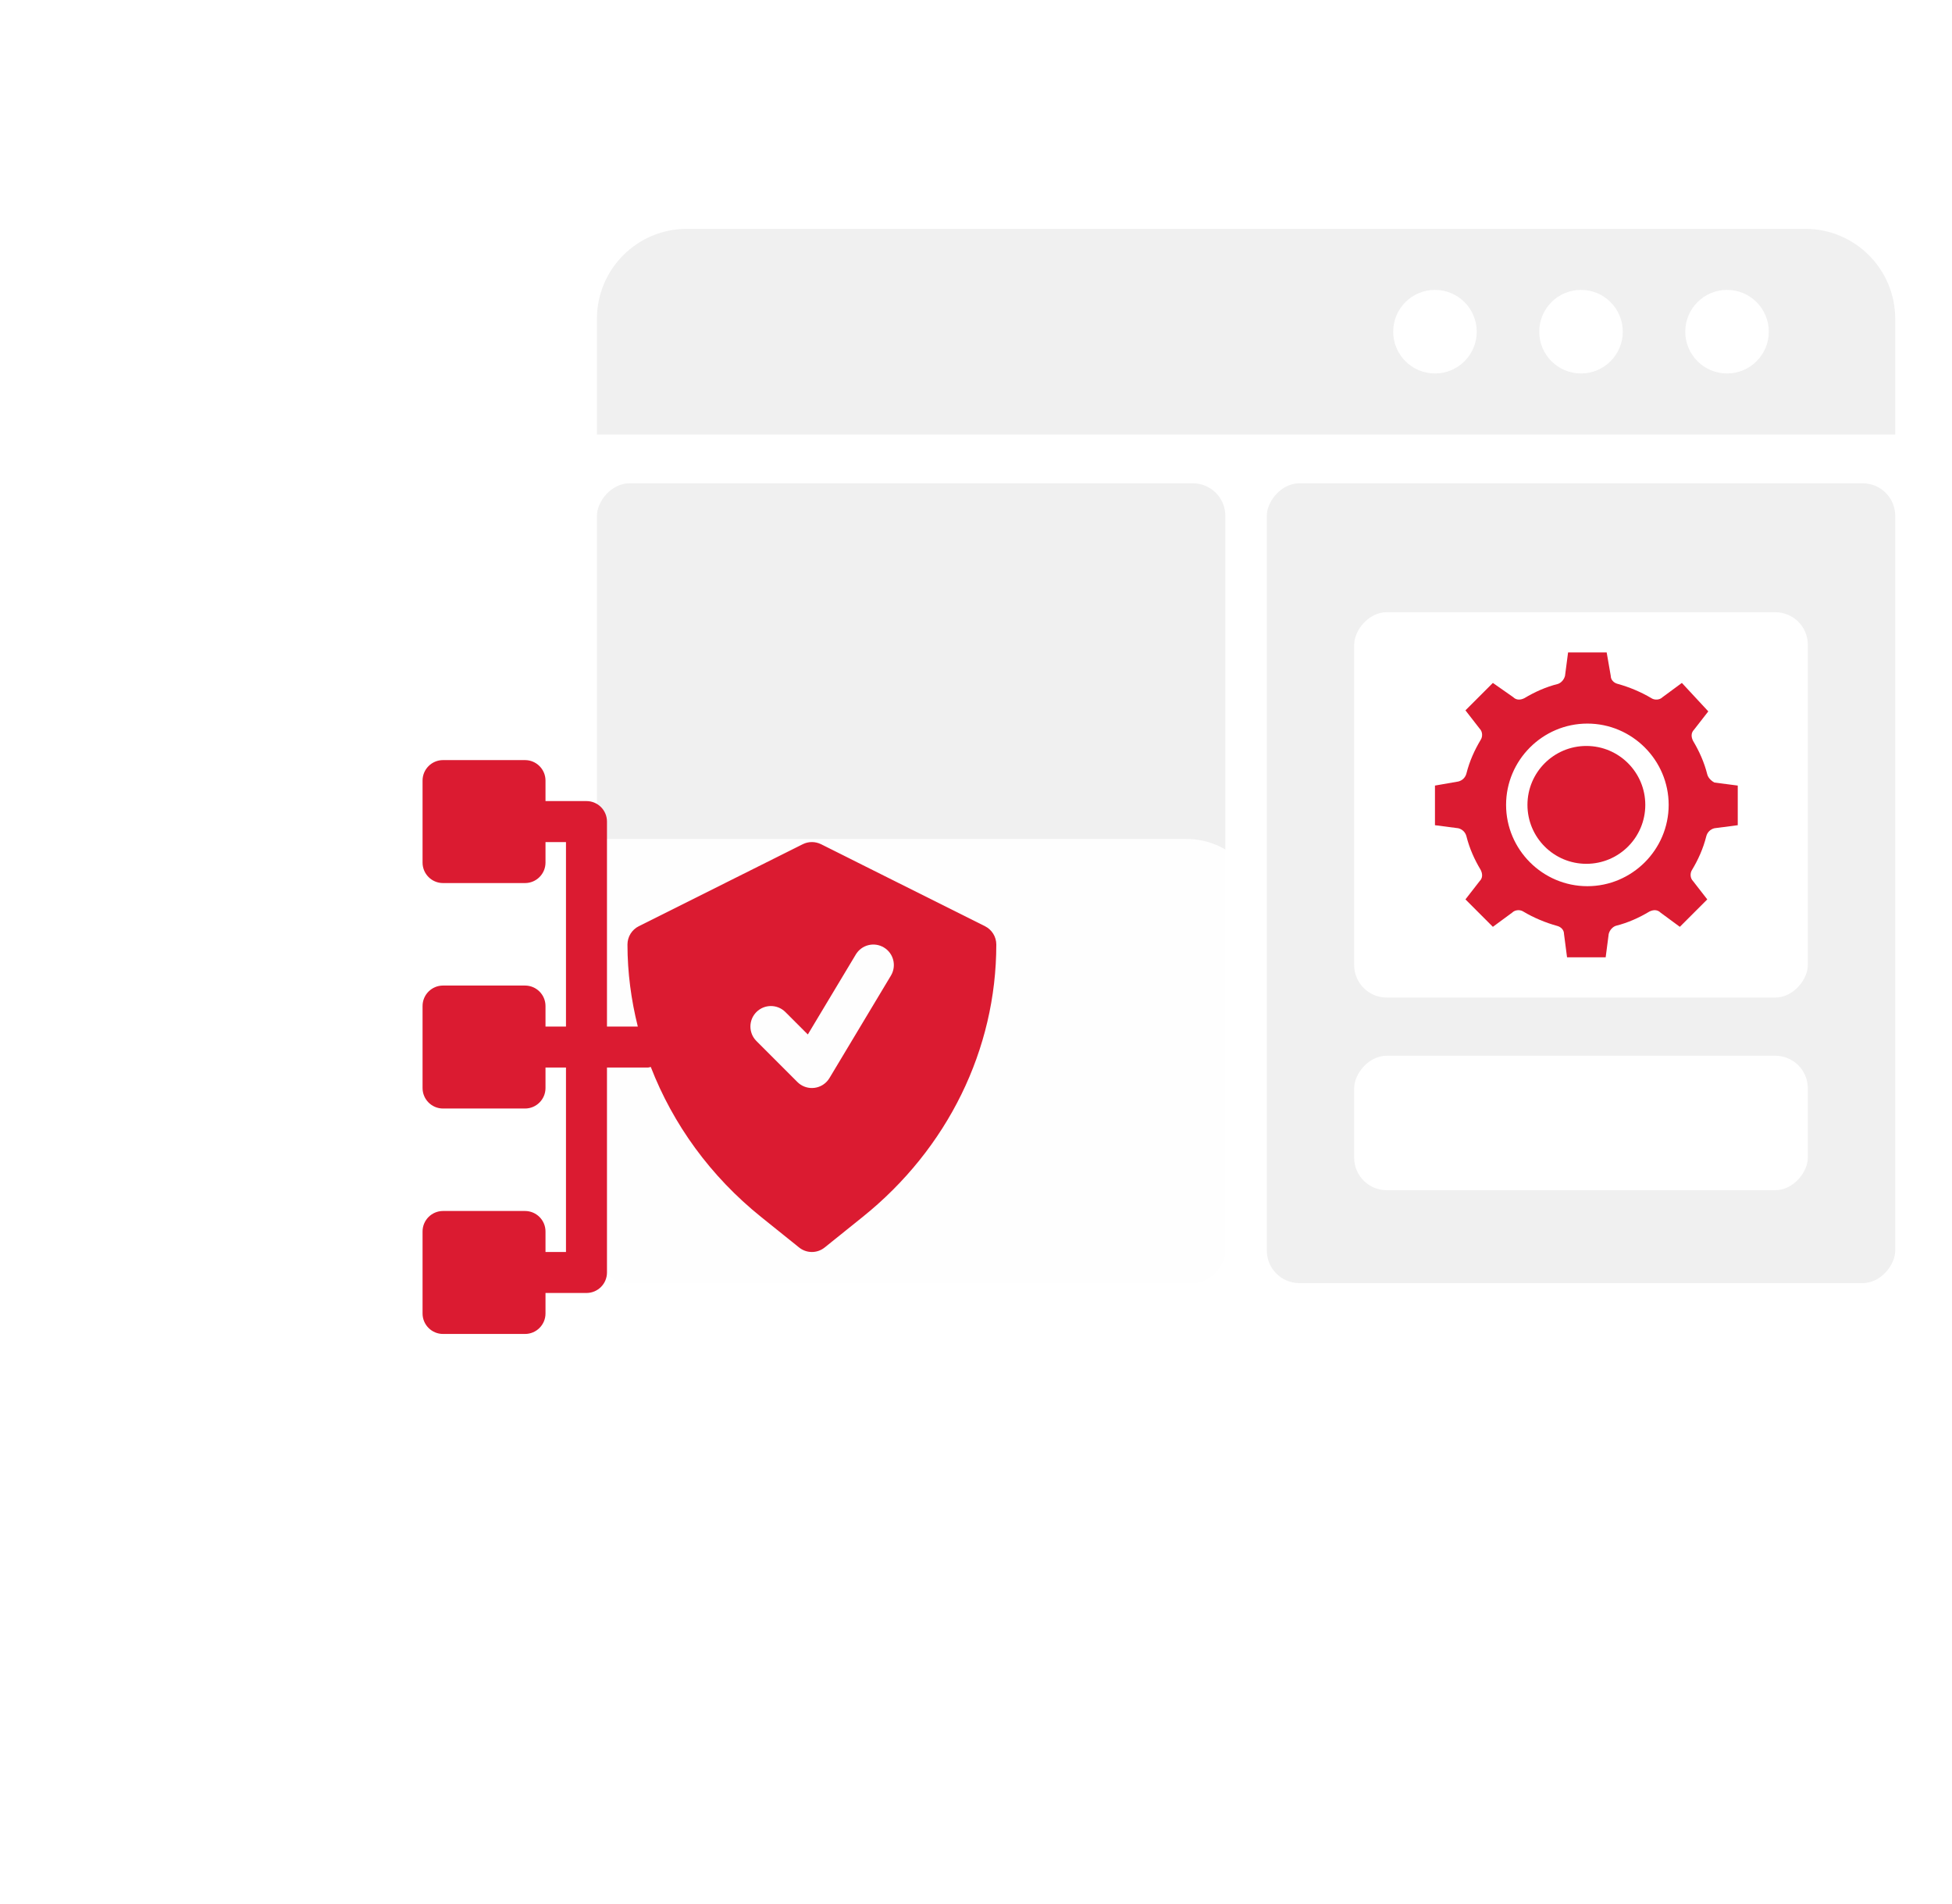
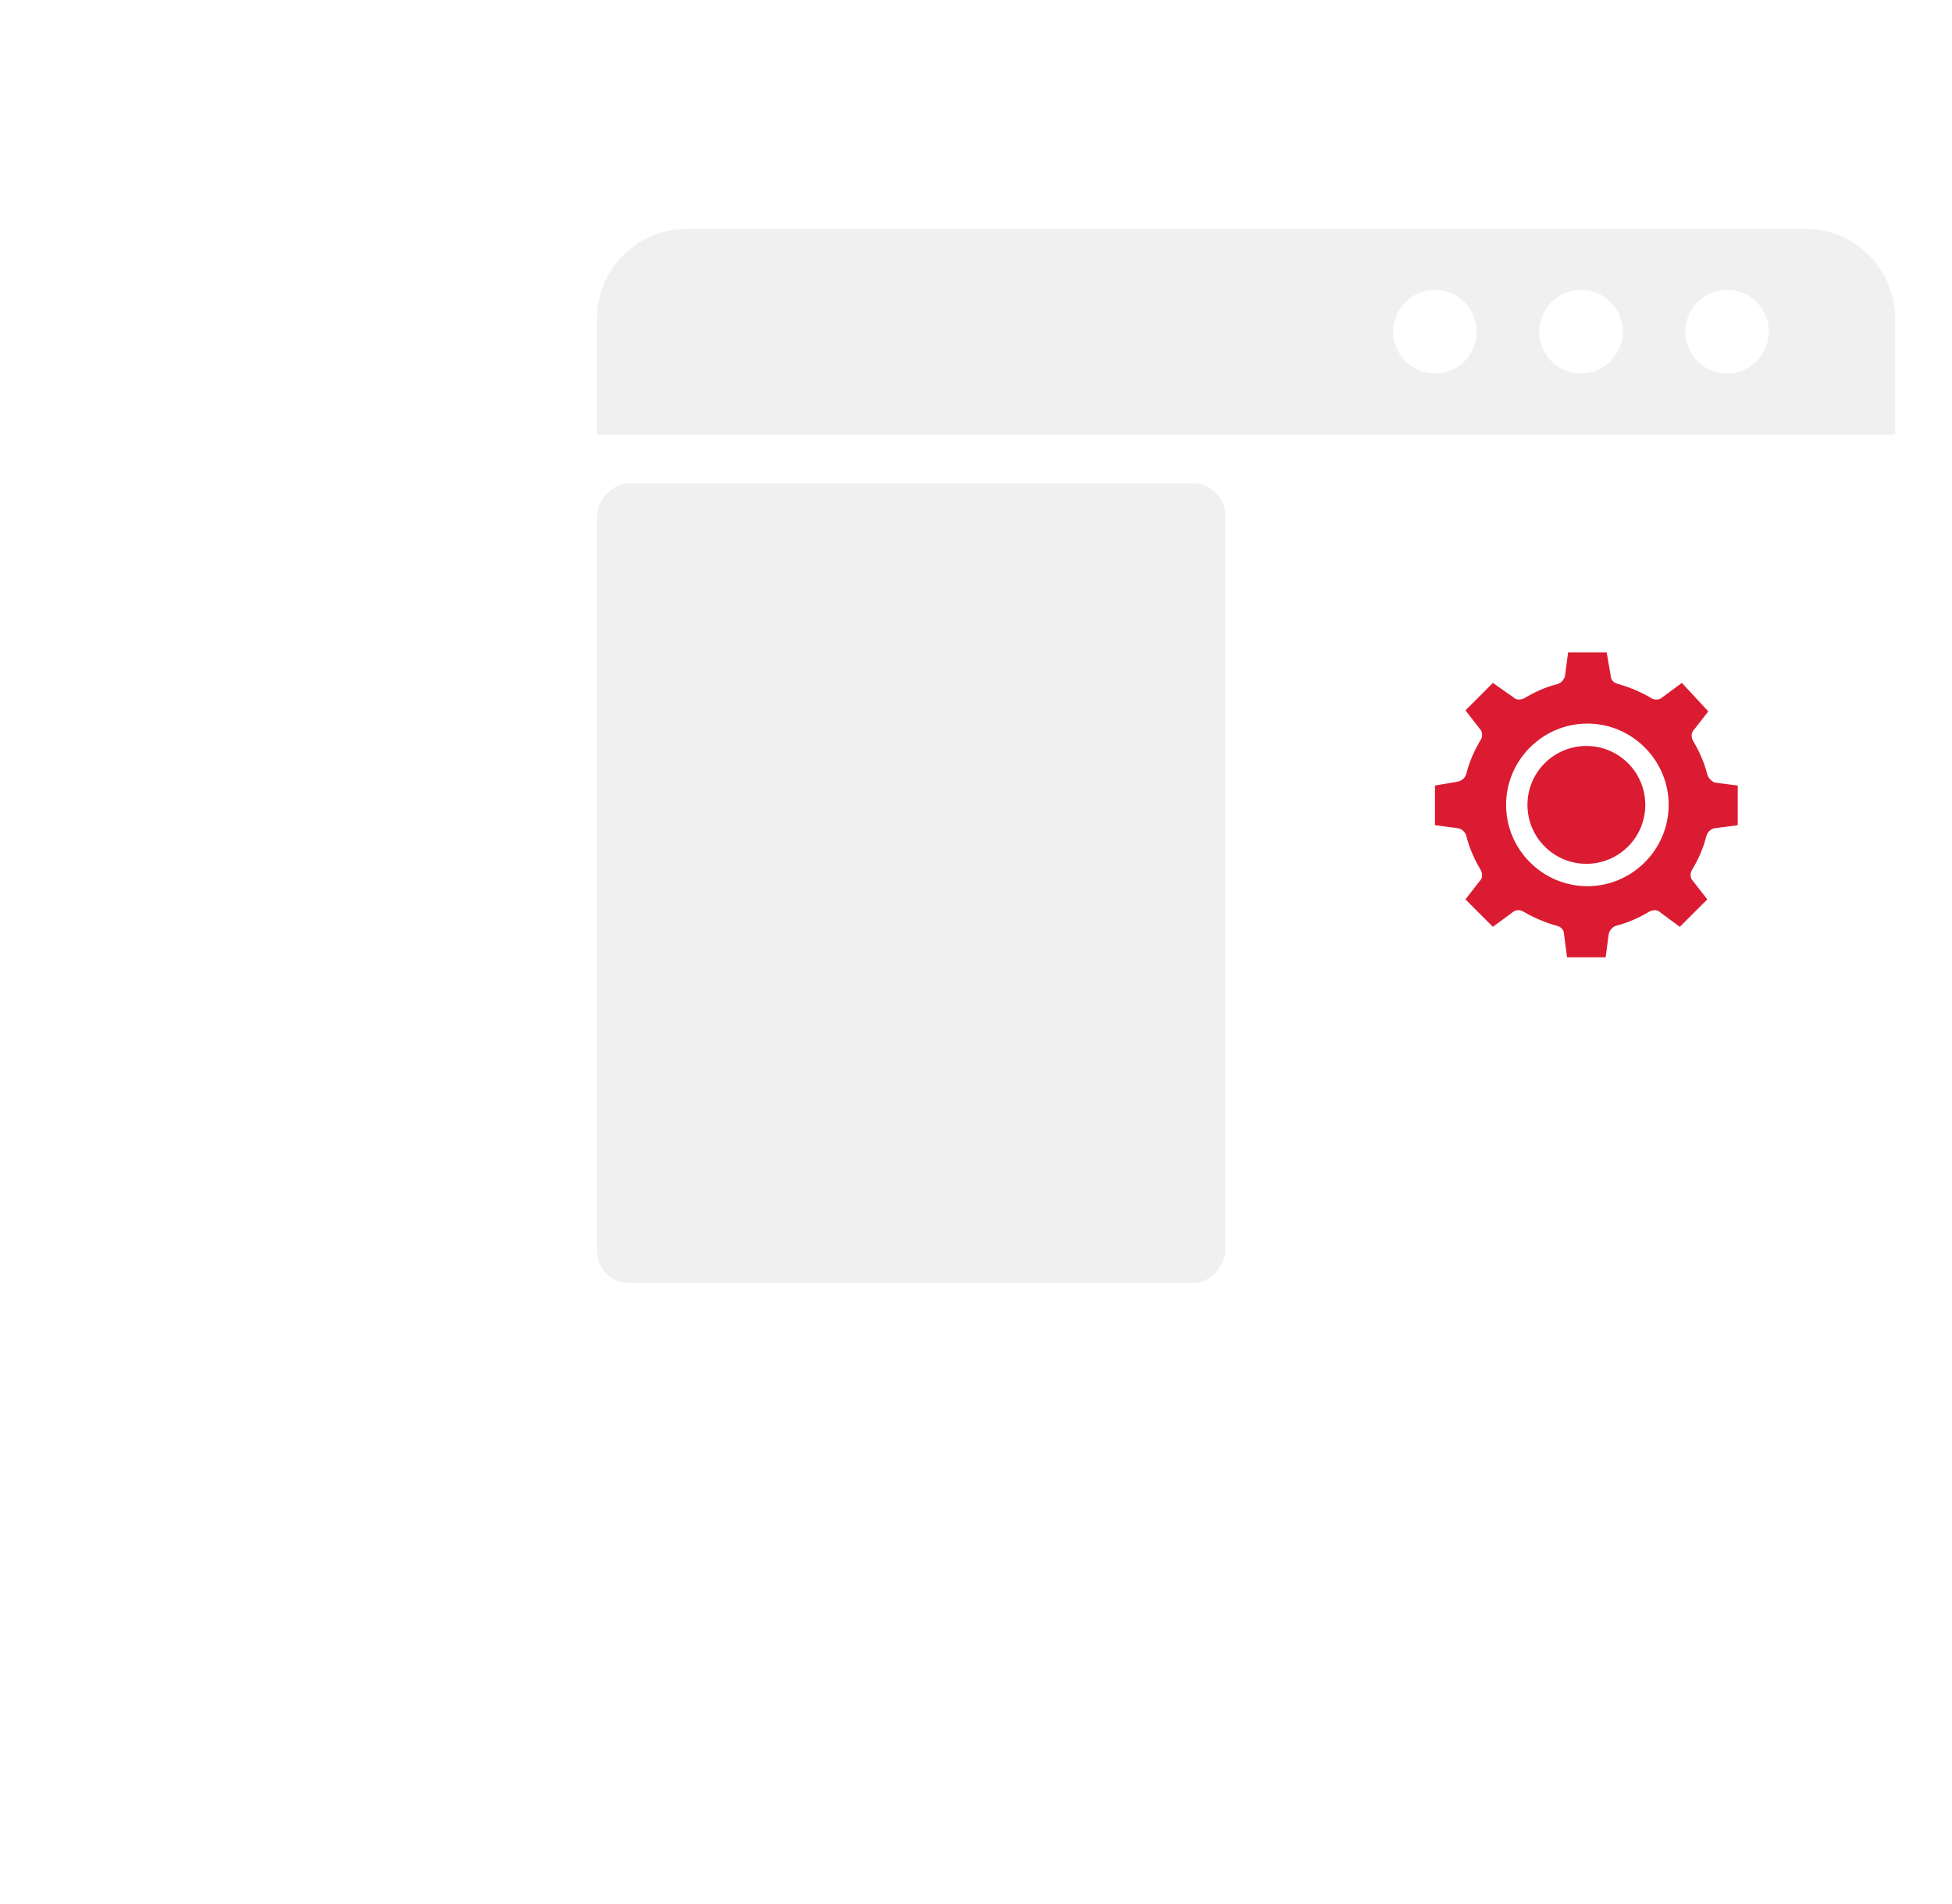
<svg xmlns="http://www.w3.org/2000/svg" width="120" height="117" viewBox="0 0 120 117" fill="none">
  <path d="M116.509 19.596C116.509 16.541 114.032 14.065 110.977 14.065H42.228C39.173 14.065 36.697 16.541 36.697 19.596V26.708H116.509V19.596Z" fill="#F0F0F0" />
  <circle cx="2.568" cy="2.568" r="2.568" transform="matrix(-1 0 0 1 108.738 17.818)" fill="white" />
  <circle cx="2.568" cy="2.568" r="2.568" transform="matrix(-1 0 0 1 99.761 17.818)" fill="white" />
  <rect width="38.632" height="49.158" rx="2" transform="matrix(-1 0 0 1 75.329 29.704)" fill="#F0F0F0" />
  <g opacity="0.9" filter="url(#filter0_dd_2929_45532)">
-     <rect width="50.712" height="50.574" rx="4.741" transform="matrix(-1 0 0 1 68.968 37.628)" fill="white" />
-   </g>
-   <rect width="38.632" height="49.158" rx="2" transform="matrix(-1 0 0 1 116.51 29.704)" fill="#F0F0F0" />
+     </g>
  <rect width="27.889" height="23.683" rx="2" transform="matrix(-1 0 0 1 111.137 37.628)" fill="white" />
  <rect width="27.889" height="8.264" rx="2" transform="matrix(-1 0 0 1 111.137 64.888)" fill="white" />
  <circle cx="2.568" cy="2.568" r="2.568" transform="matrix(-1 0 0 1 90.783 17.818)" fill="white" />
-   <path d="M60.552 56.927L50.474 51.888C50.12 51.711 49.702 51.711 49.347 51.888L39.27 56.927C38.843 57.141 38.574 57.577 38.574 58.054C38.574 59.769 38.8 61.456 39.209 63.093H37.314V50.496C37.314 49.8 36.75 49.236 36.054 49.236H33.535V47.977C33.535 47.281 32.971 46.717 32.275 46.717H27.236C26.54 46.717 25.977 47.281 25.977 47.977V53.015C25.977 53.711 26.54 54.275 27.236 54.275H32.275C32.971 54.275 33.535 53.711 33.535 53.015V51.756H34.794V63.093H33.535V61.833C33.535 61.138 32.971 60.574 32.275 60.574H27.236C26.54 60.574 25.977 61.138 25.977 61.833V66.872C25.977 67.568 26.54 68.132 27.236 68.132H32.275C32.971 68.132 33.535 67.568 33.535 66.872V65.612H34.794V76.95H33.535V75.69C33.535 74.994 32.971 74.43 32.275 74.43H27.236C26.54 74.43 25.977 74.994 25.977 75.69V80.729C25.977 81.424 26.54 81.988 27.236 81.988H32.275C32.971 81.988 33.535 81.424 33.535 80.729V79.469H36.054C36.75 79.469 37.314 78.905 37.314 78.209V65.612H39.833C39.895 65.612 39.948 65.586 40.007 65.577C41.374 69.104 43.673 72.293 46.786 74.794L49.122 76.671C49.352 76.857 49.632 76.95 49.911 76.95C50.19 76.95 50.469 76.857 50.699 76.671L53.035 74.794C58.255 70.601 61.248 64.499 61.248 58.054C61.248 57.577 60.979 57.141 60.552 56.927ZM54.77 59.962L50.991 66.26C50.792 66.593 50.45 66.815 50.065 66.863C50.013 66.869 49.962 66.872 49.911 66.872C49.579 66.872 49.258 66.741 49.02 66.503L46.501 63.983C46.009 63.491 46.009 62.694 46.501 62.202C46.993 61.71 47.79 61.71 48.282 62.202L49.661 63.581L52.61 58.666C52.968 58.069 53.74 57.874 54.338 58.234C54.935 58.592 55.128 59.365 54.77 59.962Z" fill="#DB1B31" />
  <path d="M104.955 47.596C104.768 46.846 104.455 46.159 104.081 45.535C103.956 45.285 103.956 45.035 104.143 44.847L105.018 43.723L103.394 41.974L102.207 42.849C102.019 43.036 101.707 43.036 101.52 42.911C100.895 42.536 100.145 42.224 99.458 42.036C99.209 41.974 99.021 41.787 99.021 41.537L98.771 40.1H96.398L96.21 41.537C96.148 41.787 95.96 41.974 95.773 42.036C95.023 42.224 94.336 42.536 93.712 42.911C93.462 43.036 93.212 43.036 93.025 42.849L91.775 41.974L90.089 43.66L90.963 44.785C91.151 44.972 91.151 45.285 91.026 45.472C90.651 46.097 90.339 46.784 90.151 47.533C90.089 47.783 89.901 47.971 89.651 48.033L88.215 48.283V50.719L89.651 50.906C89.901 50.969 90.089 51.156 90.151 51.406C90.339 52.156 90.651 52.843 91.026 53.467C91.151 53.717 91.151 53.967 90.963 54.154L90.089 55.279L91.775 56.965L92.962 56.091C93.15 55.904 93.462 55.904 93.649 56.028C94.274 56.403 95.023 56.715 95.71 56.903C95.96 56.965 96.148 57.153 96.148 57.403L96.335 58.839H98.709L98.896 57.403C98.959 57.153 99.146 56.965 99.333 56.903C100.083 56.715 100.77 56.403 101.395 56.028C101.645 55.904 101.894 55.904 102.082 56.091L103.269 56.965L104.955 55.279L104.081 54.154C103.893 53.967 103.893 53.655 104.018 53.467C104.393 52.843 104.705 52.156 104.893 51.406C104.955 51.156 105.143 50.969 105.392 50.906L106.829 50.719V48.283L105.392 48.096C105.268 48.033 105.018 47.846 104.955 47.596ZM97.584 54.467C94.836 54.467 92.587 52.218 92.587 49.47C92.587 46.721 94.836 44.473 97.584 44.473C100.333 44.473 102.582 46.721 102.582 49.47C102.582 52.218 100.333 54.467 97.584 54.467Z" fill="#DB1B31" />
  <circle cx="97.523" cy="49.47" r="3.622" fill="#DB1B31" />
  <defs>
    <filter id="filter0_dd_2929_45532" x="0.837" y="23.693" width="94.259" height="92.379" filterUnits="userSpaceOnUse" color-interpolation-filters="sRGB">
      <feFlood flood-opacity="0" result="BackgroundImageFix" />
      <feColorMatrix in="SourceAlpha" type="matrix" values="0 0 0 0 0 0 0 0 0 0 0 0 0 0 0 0 0 0 127 0" result="hardAlpha" />
      <feOffset dy="10.451" />
      <feGaussianBlur stdDeviation="8.709" />
      <feComposite in2="hardAlpha" operator="out" />
      <feColorMatrix type="matrix" values="0 0 0 0 0.78 0 0 0 0 0.78 0 0 0 0 0.78 0 0 0 0.67 0" />
      <feBlend mode="normal" in2="BackgroundImageFix" result="effect1_dropShadow_2929_45532" />
      <feColorMatrix in="SourceAlpha" type="matrix" values="0 0 0 0 0 0 0 0 0 0 0 0 0 0 0 0 0 0 127 0" result="hardAlpha" />
      <feOffset dx="8.709" dy="3.484" />
      <feGaussianBlur stdDeviation="8.709" />
      <feComposite in2="hardAlpha" operator="out" />
      <feColorMatrix type="matrix" values="0 0 0 0 0.782 0 0 0 0 0.782 0 0 0 0 0.782 0 0 0 0.31 0" />
      <feBlend mode="normal" in2="effect1_dropShadow_2929_45532" result="effect2_dropShadow_2929_45532" />
      <feBlend mode="normal" in="SourceGraphic" in2="effect2_dropShadow_2929_45532" result="shape" />
    </filter>
  </defs>
</svg>